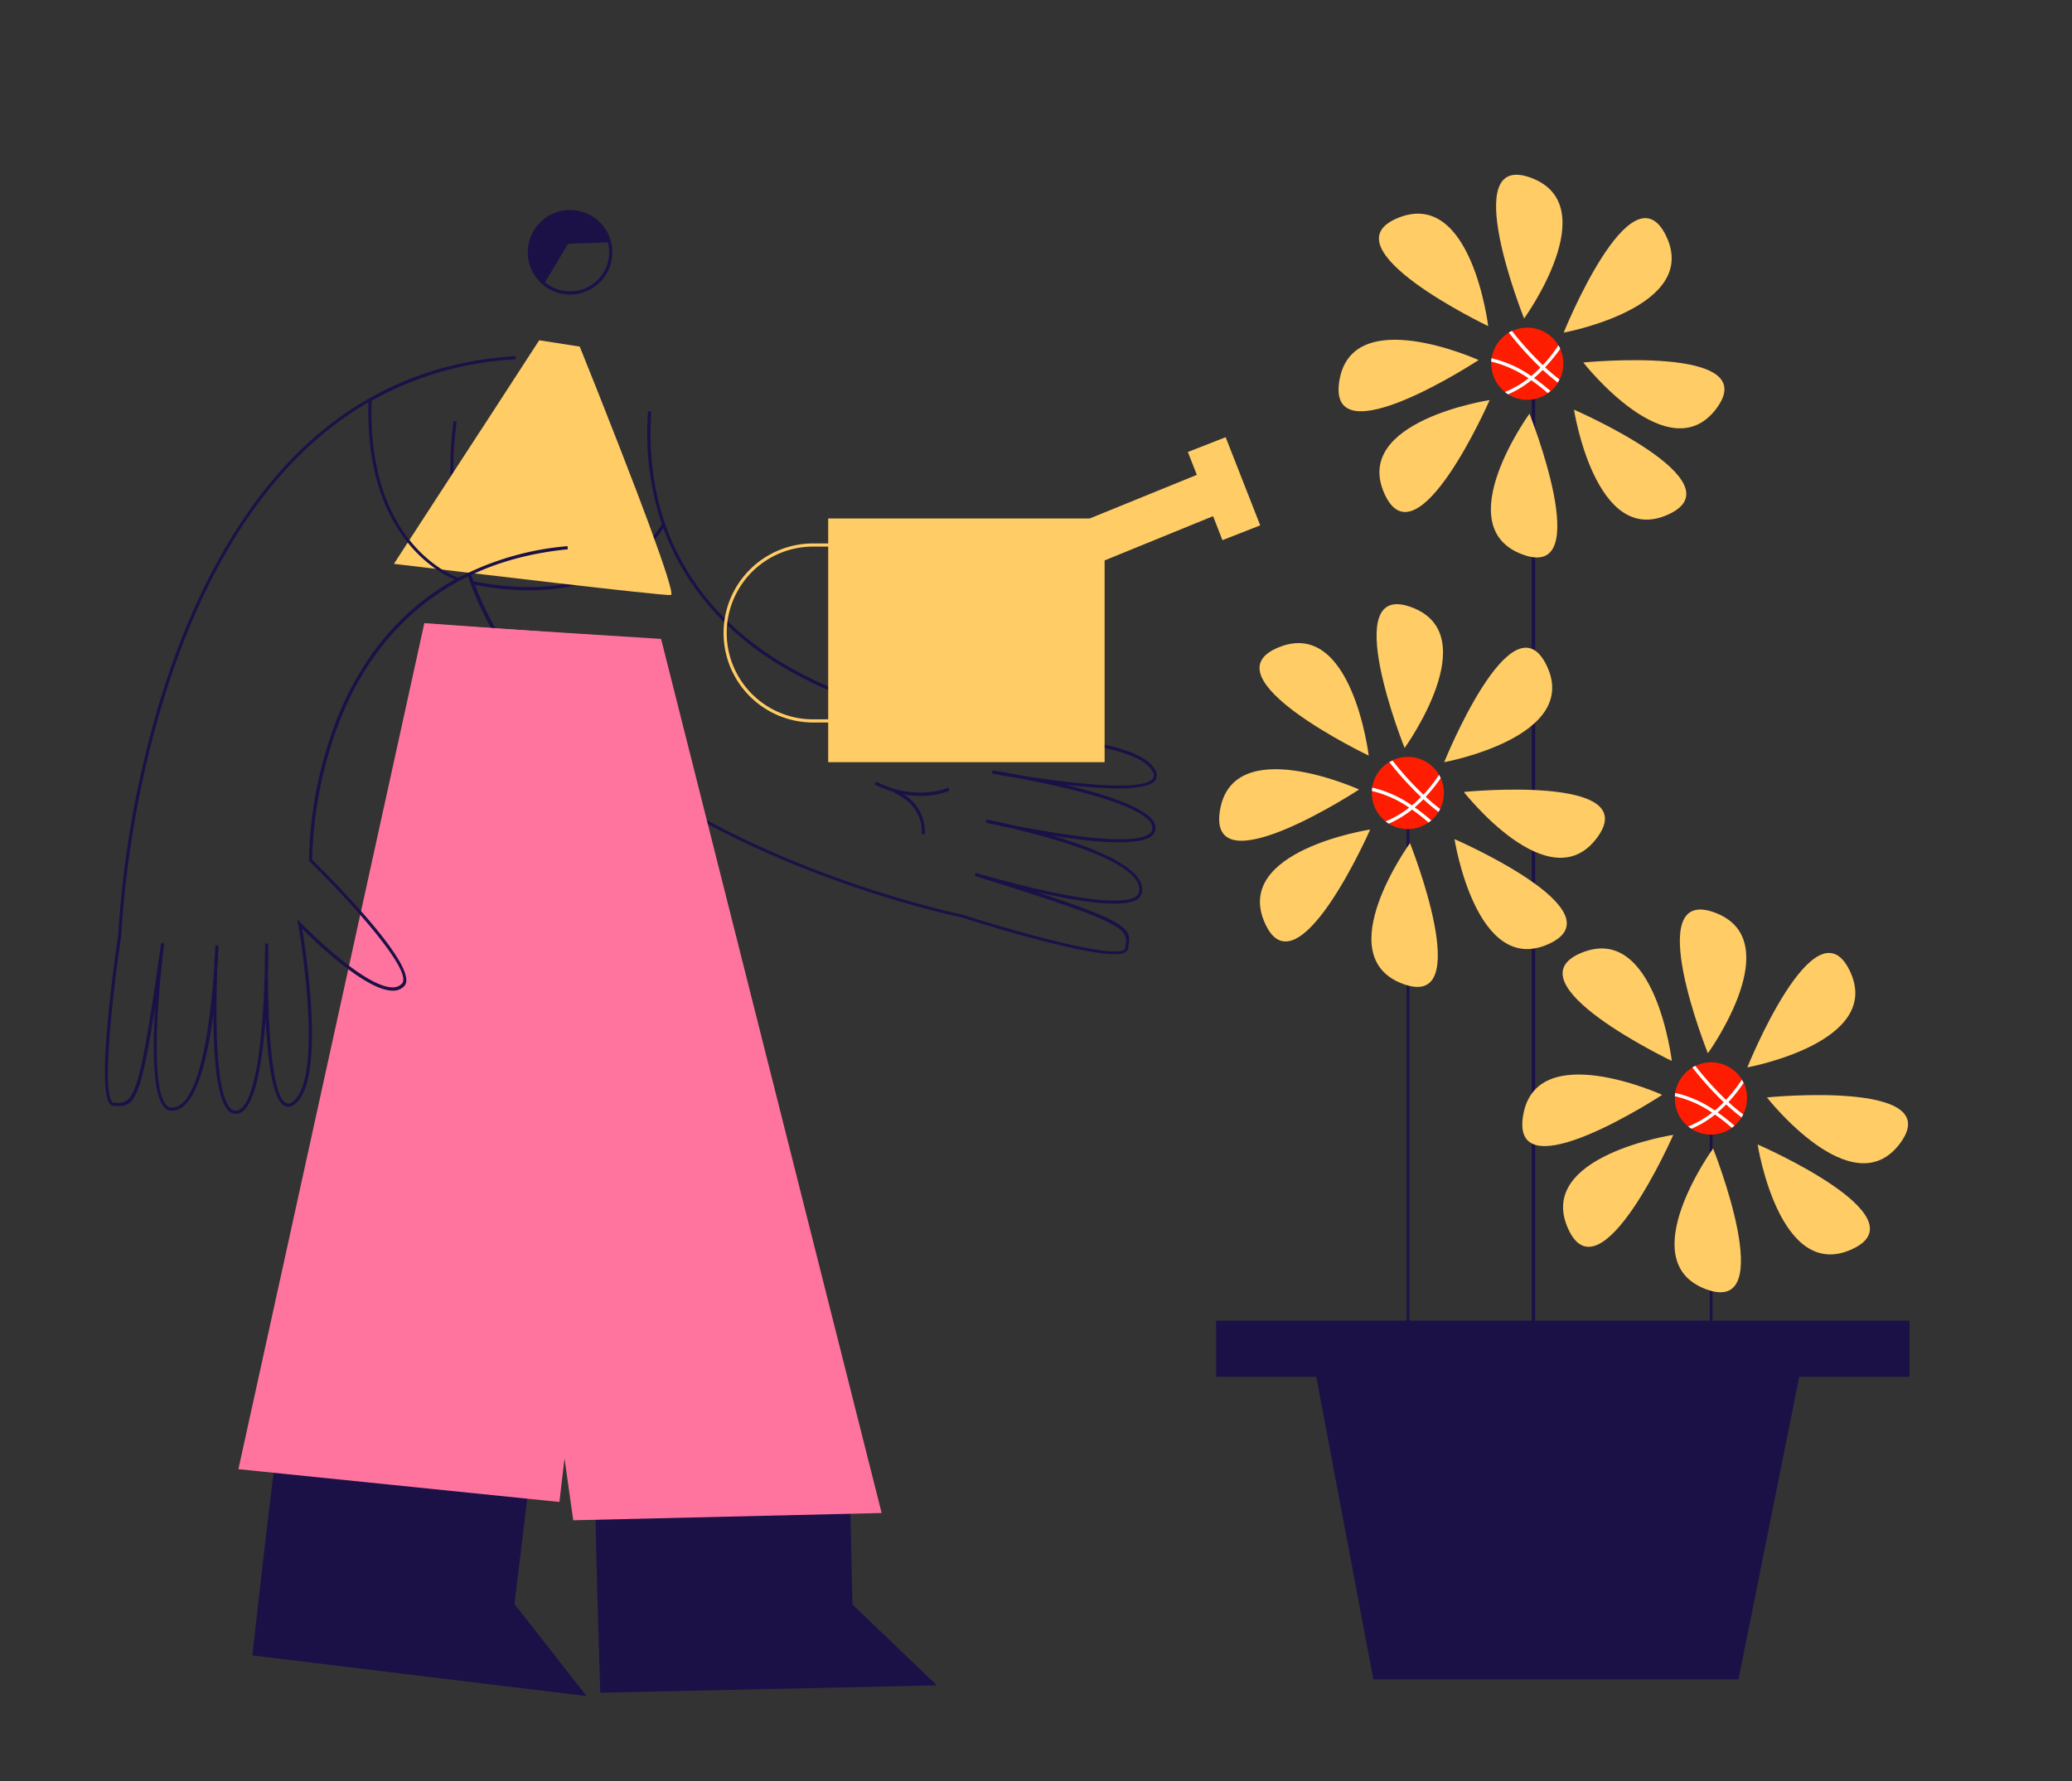
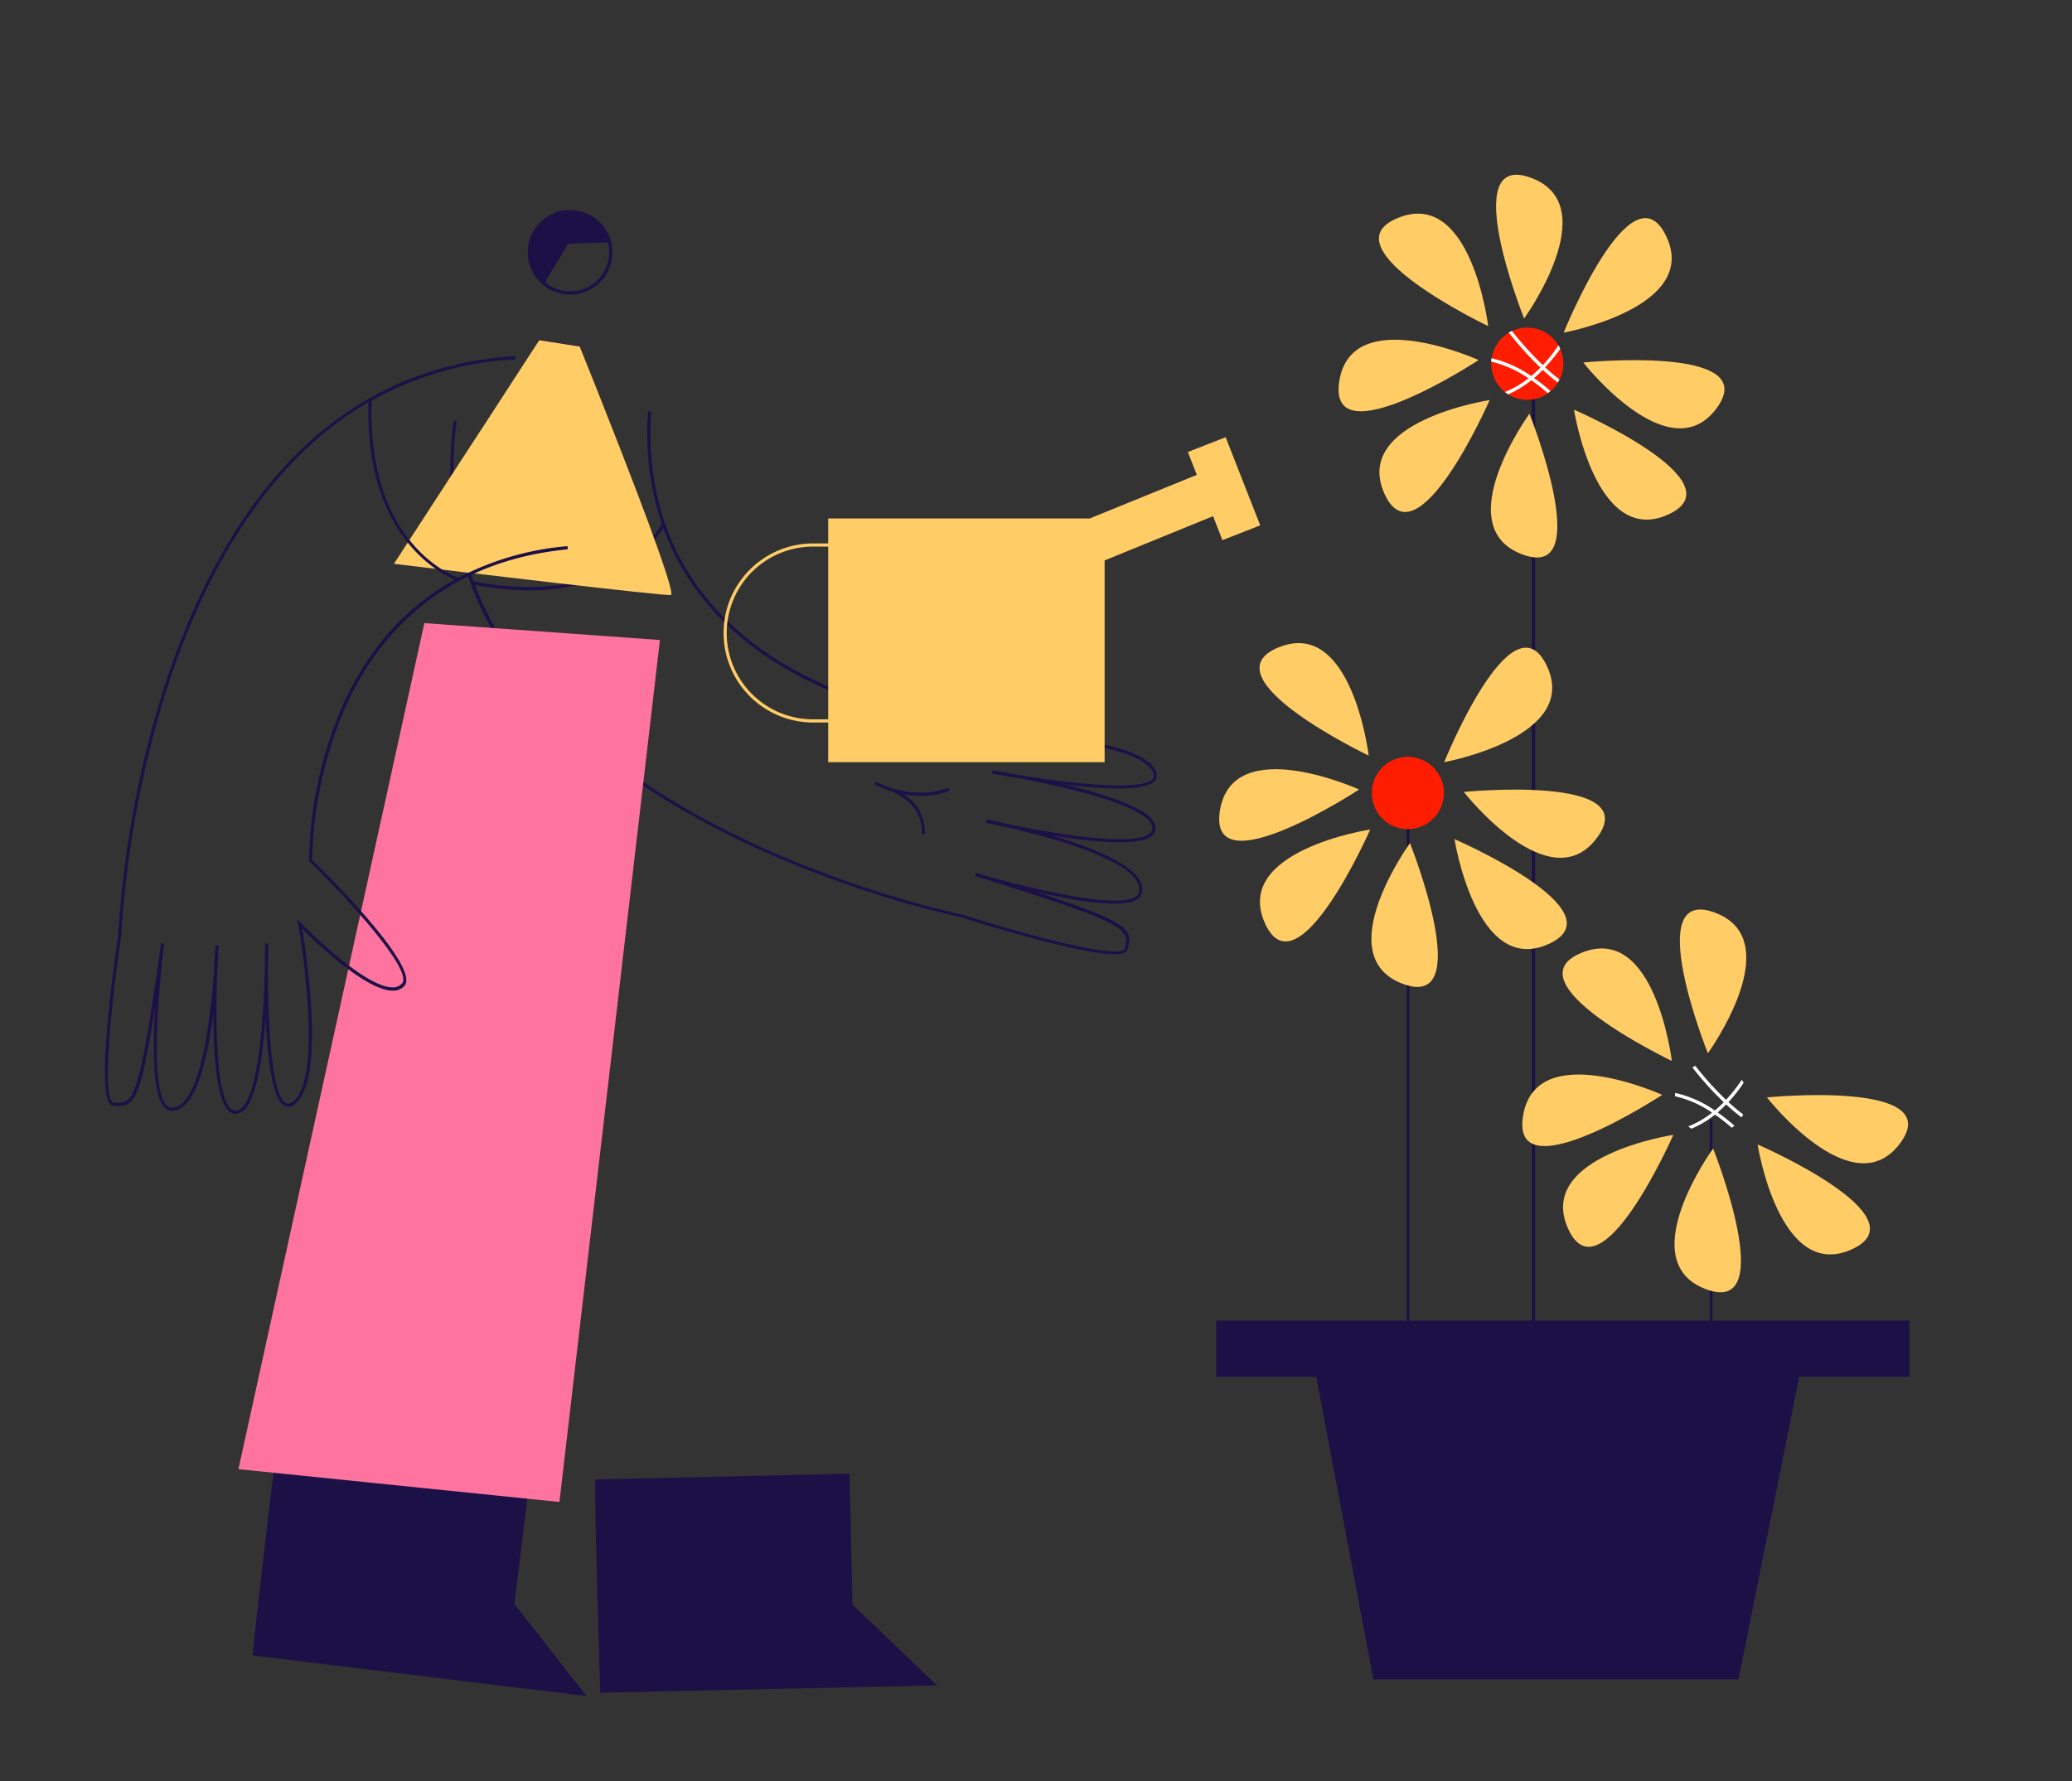
<svg xmlns="http://www.w3.org/2000/svg" id="Capa_1" data-name="Capa 1" viewBox="0 0 655.13 563.17">
  <rect x="0" y="0" width="655.13" height="563.17" fill="#333333" stroke="none" />
  <title>Mesa de trabajo 99</title>
  <polygon points="603.74 417.57 603.74 435.34 568.89 435.34 549.68 531.01 434.23 531.01 416.18 435.34 384.52 435.34 384.52 417.57 444.74 417.57 444.74 257.46 445.63 257.46 445.63 417.57 484.31 417.57 484.31 121.66 485.38 121.66 485.38 417.57 540.58 417.57 540.58 354 541.47 354 541.47 417.57 603.74 417.57" fill="#1b1147" />
  <path d="M285.76,251.19c8.45,1.54,14.15-1.07,14.47-1.22l-.43-.9c-.1,0-10,4.55-22.83-1.93l-.45.89a35.5,35.5,0,0,0,6.37,2.49l-.09.19c9.66,4.4,8.64,12.67,8.6,13l1,.14A13.78,13.78,0,0,0,285.76,251.19Z" fill="#1b1147" />
  <path d="M337,248.15c12.48,1.45,25.77,2.07,28.29-1.43a3,3,0,0,0-.1-3.4c-6-10.62-45.65-11.09-54.28-11.07,5-3.63,22.71-16.94,23.9-25.24a4.72,4.72,0,0,0-.93-3.78c-4.91-6.12-39.26,18.9-44,22.38a129.61,129.61,0,0,1-43.24-16.39l-.68-.42c-19.79-12.38-42.81-36.08-40.05-78.72l-1-.06a90.76,90.76,0,0,0,4.35,35.67c-1.19,2.16-15.8,26.7-59.53,18.11a104,104,0,0,1-5.32-50.54l-1-.13c-3.66,27.75,2.51,53.28,18.34,75.88,11.45,16.33,27.94,31.17,49.09,44.18,2.22,1.36,4.5,2.71,6.82,4,41.59,23.71,85.7,32.73,86.09,32.8,1.87.61,45.93,14.69,52,11.15a1.66,1.66,0,0,0,.86-1.1c1.27-6.06,1.69-8-28.93-18,12.45,2.86,27.1,5.29,31.8,2.35a3.29,3.29,0,0,0,1.62-2.29c1.22-7.45-14.43-13.77-28.41-17.89,12.34,2,26.38,3.37,31,.45a3.38,3.38,0,0,0,1.61-2.14,3.83,3.83,0,0,0-.73-3C361.37,255,348.8,251,337,248.15Zm27.33,14.17a2.44,2.44,0,0,1-1.17,1.51c-6.09,3.88-31-.5-43.72-3.08-4.15-1-7-1.52-7.51-1.61l-.2,1c.43.1,3.22.75,7.33,1.59,13.9,3.22,42.61,11,41.11,20.24a2.3,2.3,0,0,1-1.17,1.6c-8.13,5.08-50.05-7.45-50.48-7.58l-.29,1c49.08,15.23,48.76,16.71,47.45,22.94a.7.7,0,0,1-.38.45c-4.74,2.75-38.58-7.18-51.27-11.25-.44-.09-44.4-9.07-85.84-32.71-26.29-15-55.24-38.16-68-71.47,40.92,7.8,56.6-13.23,59.56-18,7.55,20.89,22.37,34.37,35.74,42.74a130.12,130.12,0,0,0,44.5,17l.21,0,.16-.12c15.38-11.37,39.47-26.79,42.78-22.68a3.71,3.71,0,0,1,.72,3c-1.3,9-24.54,25.32-24.77,25.49l-1.35.93,1.64,0c.49,0,48.69-.63,55,10.54a2.06,2.06,0,0,1,.16,2.32c-3,4.19-25.89,1.54-41.32-.92-5.18-1-8.86-1.56-9.37-1.64l-.17,1c.49.09,3.85.73,8.65,1.51,13.15,2.48,37.16,7.78,41.49,14A2.86,2.86,0,0,1,364.28,262.32Z" fill="#1b1147" />
  <path d="M494.31,115a11.35,11.35,0,0,1-1.17,5c-.16.32-.33.64-.52,1a11.19,11.19,0,0,1-2.31,2.68,7.77,7.77,0,0,1-.87.67,11.25,11.25,0,0,1-6.53,2.07,11.39,11.39,0,0,1-6-1.69,9.26,9.26,0,0,1-1-.73,11.38,11.38,0,0,1-4.39-9c0-.21,0-.42,0-.63s.06-.71.11-1.06a11.46,11.46,0,0,1,5.46-8.12,10,10,0,0,1,1-.51A11.39,11.39,0,0,1,494.31,115Z" fill="#fe1d00" />
  <path d="M493.32,110.29a11.29,11.29,0,0,0-.57-1.09,49,49,0,0,1-4.92,6.25,101.4,101.4,0,0,1-9.78-10.81,10,10,0,0,0-1,.51,102.34,102.34,0,0,0,10,11.08,35.94,35.94,0,0,1-2.9,2.67,36.55,36.55,0,0,0-12.57-5.63c-.05.35-.08.7-.11,1.06a35.66,35.66,0,0,1,11.81,5.28,30.06,30.06,0,0,1-7.43,4.34,9.26,9.26,0,0,0,1,.73,31.56,31.56,0,0,0,7.32-4.44,56.08,56.08,0,0,1,5.19,4.06,7.77,7.77,0,0,0,.87-.67,60.48,60.48,0,0,0-5.2-4.1,34.74,34.74,0,0,0,2.76-2.57c1.63,1.5,3.19,2.81,4.75,4,.19-.31.36-.63.52-1-1.48-1.13-3-2.39-4.53-3.82A49.41,49.41,0,0,0,493.32,110.29Z" fill="#fff" />
  <path d="M470.54,103.12S418.74,78.41,442,68.91,470.54,103.12,470.54,103.12Z" fill="#fc6" />
  <path d="M481.9,100.71s-21.36-53.27,2.21-44.48S481.9,100.71,481.9,100.71Z" fill="#fc6" />
  <path d="M494.41,105.17s21.45-53.24,32.38-30.58S494.41,105.17,494.41,105.17Z" fill="#fc6" />
  <path d="M467.51,113.85s-48,31.49-44.05,6.65S467.51,113.85,467.51,113.85Z" fill="#fc6" />
  <path d="M500.61,114.62s57.12-5.68,42.12,14.51S500.61,114.62,500.61,114.62Z" fill="#fc6" />
  <path d="M483.59,130.81s21.27,53.31-2.29,44.48S483.59,130.81,483.59,130.81Z" fill="#fc6" />
  <path d="M471,126.5S448,179.06,437.72,156.08,471,126.5,471,126.5Z" fill="#fc6" />
  <path d="M497.67,129.54s52.66,22.85,29.72,33.18S497.67,129.54,497.67,129.54Z" fill="#fc6" />
  <path d="M188.31,467.77,268.63,466l.9,41.34,26.7,25.56L189.8,535.24S187.65,468.48,188.31,467.77Z" fill="#1b1147" />
-   <polygon points="209.02 202.02 278.76 478.41 181.25 480.71 141.29 197.74 209.02 202.02" fill="#ff749f" />
  <path d="M87.9,456.45l79.76,9.69-5,41.05,22.8,29.1L79.79,523.45S87.15,457.06,87.9,456.45Z" fill="#1b1147" />
  <path d="M212.12,188.15c-2.42.31-67.84-7.5-84-9.44l-3.57-.43,3.87-5.95L149.1,140.5,154,133l16.49-25.41,12.81,2s2.15,5.33,5.29,13.21c.71,1.8,1.48,3.74,2.28,5.78,3.24,8.18,7.07,18,10.6,27.24,1.3,3.44,2.57,6.8,3.75,10C209.82,178.34,213.08,188,212.12,188.15Z" fill="#fc6" />
  <polygon points="134.17 197.03 75.38 464.55 176.88 474.92 208.66 202.37 134.17 197.03" fill="#ff749f" />
  <path d="M183.59,66.83a13.37,13.37,0,1,0,9.6,16.29A13.33,13.33,0,0,0,183.59,66.83Zm8.63,16a12.35,12.35,0,0,1-12,9.28,12.17,12.17,0,0,1-3.11-.4,12,12,0,0,1-4.77-2.45l7.3-12.2,12.54-.42A12.24,12.24,0,0,1,192.22,82.87Z" fill="#1b1147" />
  <path d="M98.7,271.84a129,129,0,0,1,9.55-46c9-21.52,28.76-48,71.28-52.15l-.09-1a90.79,90.79,0,0,0-34.52,10c-2.33-.83-28.93-11.34-27.41-56A104.24,104.24,0,0,1,163,113.62l-.06-1c-21.25,1.25-40.36,8.06-56.79,20.24-33.36,24.72-50.29,67.76-58.62,99.5a328.7,328.7,0,0,0-10.17,63.51c-.3,1.94-7.14,47.69-2.67,53.13a1.62,1.62,0,0,0,1.22.67c6.19.3,8.21.39,13.16-31.44-.82,12.75-.87,27.6,2.78,31.76a3.26,3.26,0,0,0,2.52,1.24h0c7.55,0,11.28-16.45,13.1-30.91,0,12.5.9,26.58,4.52,30.63a3.32,3.32,0,0,0,2.38,1.24h.15A3.88,3.88,0,0,0,77.2,351c4-3.85,5.89-16.89,6.79-29,.57,12.55,2.09,25.77,6,27.69a3,3,0,0,0,3.33-.64c9.53-7.61,3.64-46.83,2.23-55.35,4.38,4.37,20.2,19.55,28.62,19.55h.13a4.73,4.73,0,0,0,3.58-1.52C133.06,305.85,102.89,276,98.7,271.84ZM127.09,311a3.78,3.78,0,0,1-2.86,1.19h-.11c-9.2,0-28.82-20.17-29-20.37L94,290.65l.29,1.61c.09.48,8.41,48-1.6,56a2.06,2.06,0,0,1-2.27.53c-4.6-2.3-5.66-25.31-5.7-40.94.14-5.27.12-9,.11-9.5h-1c0,.5-.1,3.92-.11,8.78C83.34,320.47,82,345,76.5,350.27a2.86,2.86,0,0,1-2.12.93,2.38,2.38,0,0,1-1.67-.92c-4.81-5.38-4.48-30.72-4-43.65.28-4.25.37-7.18.38-7.66l-1-.05c0,.44-.21,3.3-.39,7.49-1,14.23-4.06,43.82-13.39,43.82h0a2.31,2.31,0,0,1-1.77-.89c-6.31-7.21-.66-50.6-.6-51l-1-.14C43.8,349,42.29,349,35.93,348.67a.65.65,0,0,1-.5-.3c-3.48-4.24.9-39.23,2.89-52.41a328.13,328.13,0,0,1,10.15-63.35c8.28-31.59,25.12-74.4,58.25-99a104.08,104.08,0,0,1,9.78-6.42c-1.19,41.75,22.12,53.89,27.29,56.05-19.41,10.79-30.35,27.58-36.46,42.12a129.63,129.63,0,0,0-9.63,46.65v.21l.15.14C111.53,285.77,130.62,307.08,127.09,311Z" fill="#1b1147" />
-   <path d="M552.37,347.3a11.28,11.28,0,0,1-1.2,5.08c-.15.32-.33.63-.51.94A11.61,11.61,0,0,1,548.4,356a10.46,10.46,0,0,1-.84.65,11.38,11.38,0,0,1-12.76.3,8.81,8.81,0,0,1-1-.73,11.37,11.37,0,0,1-4.24-8.87c0-.22,0-.45,0-.67s.06-.7.11-1.05a11.39,11.39,0,0,1,5.41-8.06,9.32,9.32,0,0,1,.94-.5A11.28,11.28,0,0,1,541,335.9a11.42,11.42,0,0,1,9.77,5.51c.2.34.39.69.56,1A11.36,11.36,0,0,1,552.37,347.3Z" fill="#fe1d00" />
  <path d="M546.51,348.48c1.6,1.47,3.14,2.76,4.66,3.9-.15.32-.33.63-.51.94-1.59-1.2-3.2-2.55-4.88-4.09-.87.9-1.78,1.74-2.69,2.52a57.67,57.67,0,0,1,5.31,4.2,10.46,10.46,0,0,1-.84.65,55.42,55.42,0,0,0-5.31-4.16,31.17,31.17,0,0,1-7.45,4.46,8.81,8.81,0,0,1-1-.73,29.6,29.6,0,0,0,7.53-4.35,34.09,34.09,0,0,0-11.75-5.19c0-.35.06-.7.11-1.05a35.54,35.54,0,0,1,12.51,5.55c1-.8,1.9-1.68,2.82-2.61a100,100,0,0,1-9.92-11,9.32,9.32,0,0,1,.94-.5,98,98,0,0,0,9.7,10.74,49.3,49.3,0,0,0,5-6.35c.2.34.39.69.56,1A49.8,49.8,0,0,1,546.51,348.48Z" fill="#fff" />
  <path d="M528.6,335.47s-51.8-24.72-28.51-34.22S528.6,335.47,528.6,335.47Z" fill="#fc6" />
  <path d="M540,333.05s-21.35-53.27,2.22-44.48c20.07,7.48,4.35,34.48-.76,42.33C540.52,332.27,540,333.05,540,333.05Z" fill="#fc6" />
-   <path d="M552.47,337.51s21.45-53.23,32.38-30.58S552.47,337.51,552.47,337.51Z" fill="#fc6" />
  <path d="M525.56,346.19s-48,31.5-44,6.65S525.56,346.19,525.56,346.19Z" fill="#fc6" />
  <path d="M558.67,347s57.11-5.68,42.11,14.51S558.67,347,558.67,347Z" fill="#fc6" />
  <path d="M541.65,363.15s21.26,53.31-2.29,44.48S541.65,363.15,541.65,363.15Z" fill="#fc6" />
  <path d="M529.07,358.84S506,411.4,495.77,388.43,529.07,358.84,529.07,358.84Z" fill="#fc6" />
  <path d="M555.73,361.88s52.65,22.85,29.72,33.18S555.73,361.88,555.73,361.88Z" fill="#fc6" />
  <path d="M456.53,250.75a11.3,11.3,0,0,1-1.18,5.05c-.16.32-.33.64-.52.95a11.53,11.53,0,0,1-2.3,2.67,9.42,9.42,0,0,1-.86.67,11.41,11.41,0,0,1-12.56.36c-.36-.23-.7-.47-1-.73a11.37,11.37,0,0,1-4.36-9c0-.21,0-.42,0-.63,0-.36.06-.72.11-1.07a11.4,11.4,0,0,1,5.45-8.09,8.82,8.82,0,0,1,1-.51,11.19,11.19,0,0,1,4.87-1.1A11.41,11.41,0,0,1,455,245a8.74,8.74,0,0,1,.56,1.1A11.13,11.13,0,0,1,456.53,250.75Z" fill="#fe1d00" />
-   <path d="M455.51,246.06A8.74,8.74,0,0,0,455,245a50.51,50.51,0,0,1-4.93,6.28,100.09,100.09,0,0,1-9.77-10.79,8.82,8.82,0,0,0-1,.51,102.82,102.82,0,0,0,10,11,33.87,33.87,0,0,1-2.87,2.66,36.47,36.47,0,0,0-12.56-5.62c0,.35-.08.71-.11,1.07a35,35,0,0,1,11.79,5.26,30.12,30.12,0,0,1-7.44,4.34c.33.26.67.5,1,.73a33.09,33.09,0,0,0,7.36-4.44,54.81,54.81,0,0,1,5.2,4.08,9.42,9.42,0,0,0,.86-.67,57.57,57.57,0,0,0-5.21-4.12c.93-.79,1.85-1.65,2.74-2.56a62,62,0,0,0,4.77,4c.19-.31.36-.63.52-.95-1.49-1.13-3-2.39-4.56-3.83A49.71,49.71,0,0,0,455.51,246.06Z" fill="#fff" />
  <path d="M432.76,238.92S381,214.21,404.25,204.7,432.76,238.92,432.76,238.92Z" fill="#fc6" />
-   <path d="M444.11,236.51s-21.35-53.28,2.22-44.49S444.11,236.51,444.11,236.51Z" fill="#fc6" />
  <path d="M456.63,241s21.45-53.24,32.38-30.59S456.63,241,456.63,241Z" fill="#fc6" />
  <path d="M429.72,249.64s-48,31.5-44,6.66S429.72,249.64,429.72,249.64Z" fill="#fc6" />
  <path d="M462.83,250.41s57.12-5.67,42.11,14.51S462.83,250.41,462.83,250.41Z" fill="#fc6" />
  <path d="M445.81,266.6s21.26,53.31-2.29,44.48S445.81,266.6,445.81,266.6Z" fill="#fc6" />
  <path d="M433.23,262.29s-23.06,52.56-33.3,29.59S433.23,262.29,433.23,262.29Z" fill="#fc6" />
  <path d="M459.89,265.33s52.65,22.85,29.72,33.18S459.89,265.33,459.89,265.33Z" fill="#fc6" />
  <path d="M386.51,170.8l11.95-4.68-10.93-27.88-11.95,4.68,2.83,7.23-33.87,13.79H261.86v7.9h-5.3a28.31,28.31,0,0,0,0,56.61h5.3V241h87.4V177.21l34.29-14ZM256.56,227.45a27.31,27.31,0,0,1,0-54.61h5.3v54.61Z" fill="#fc6" />
</svg>